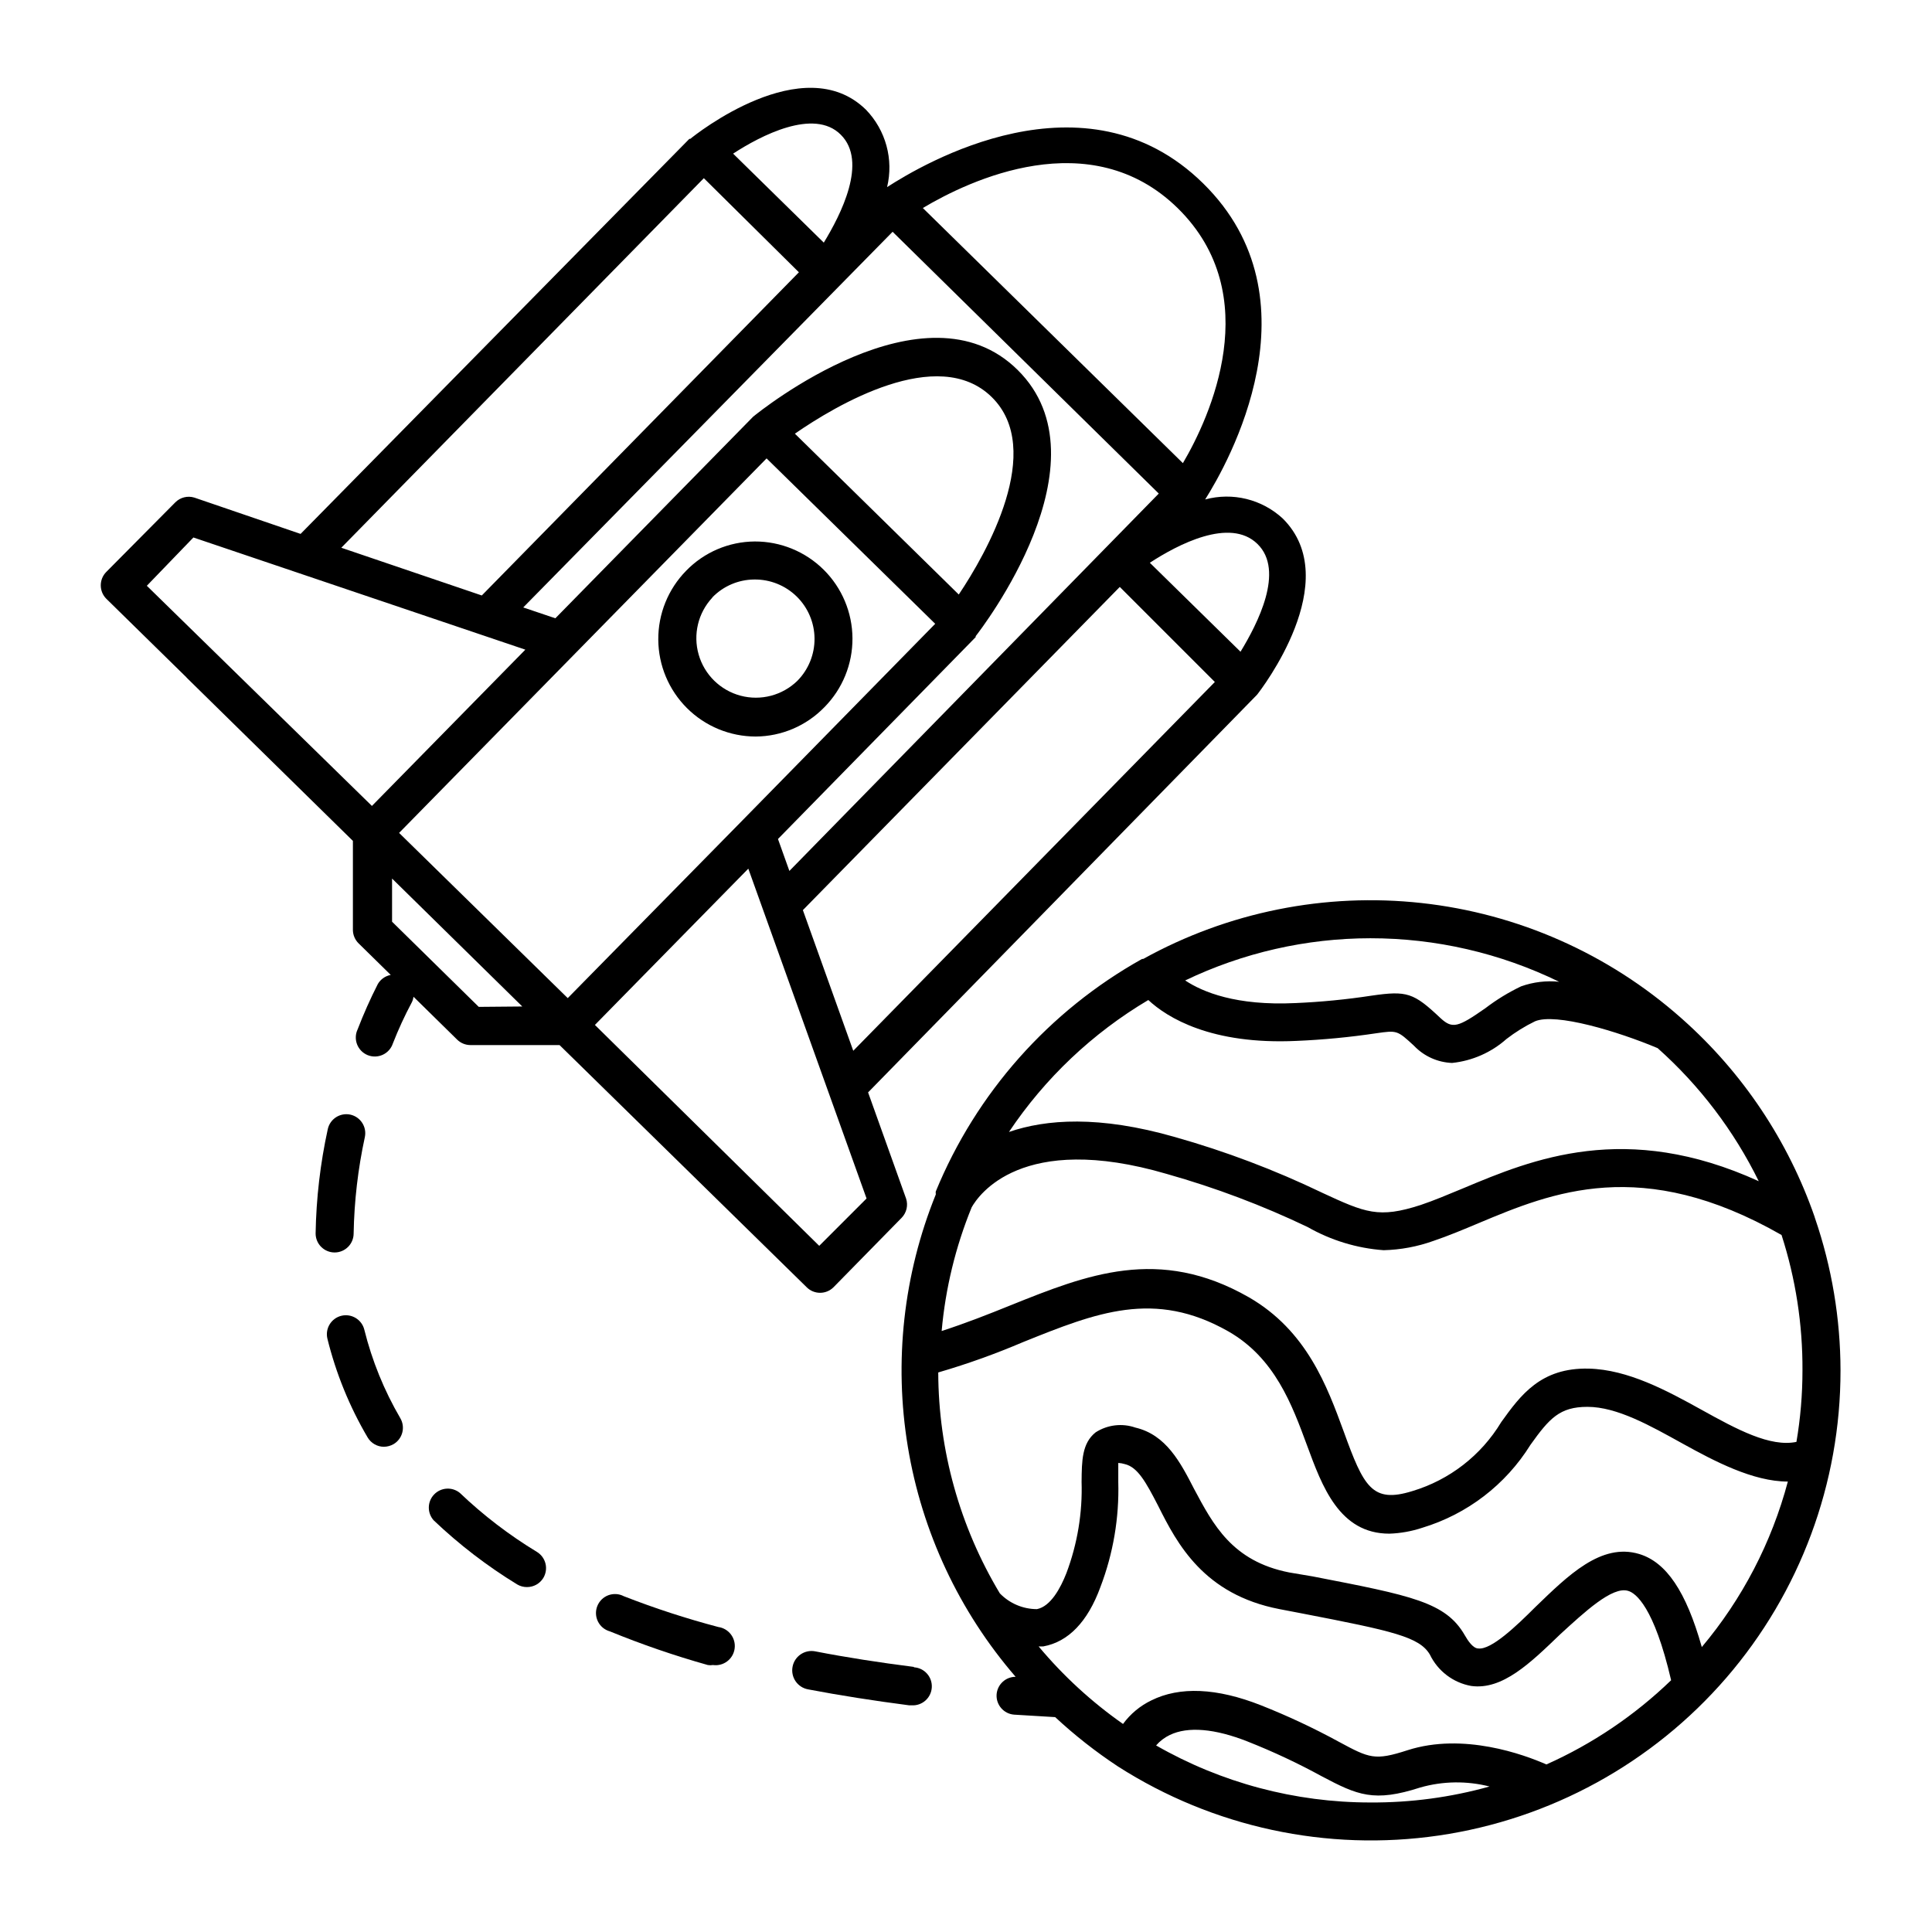
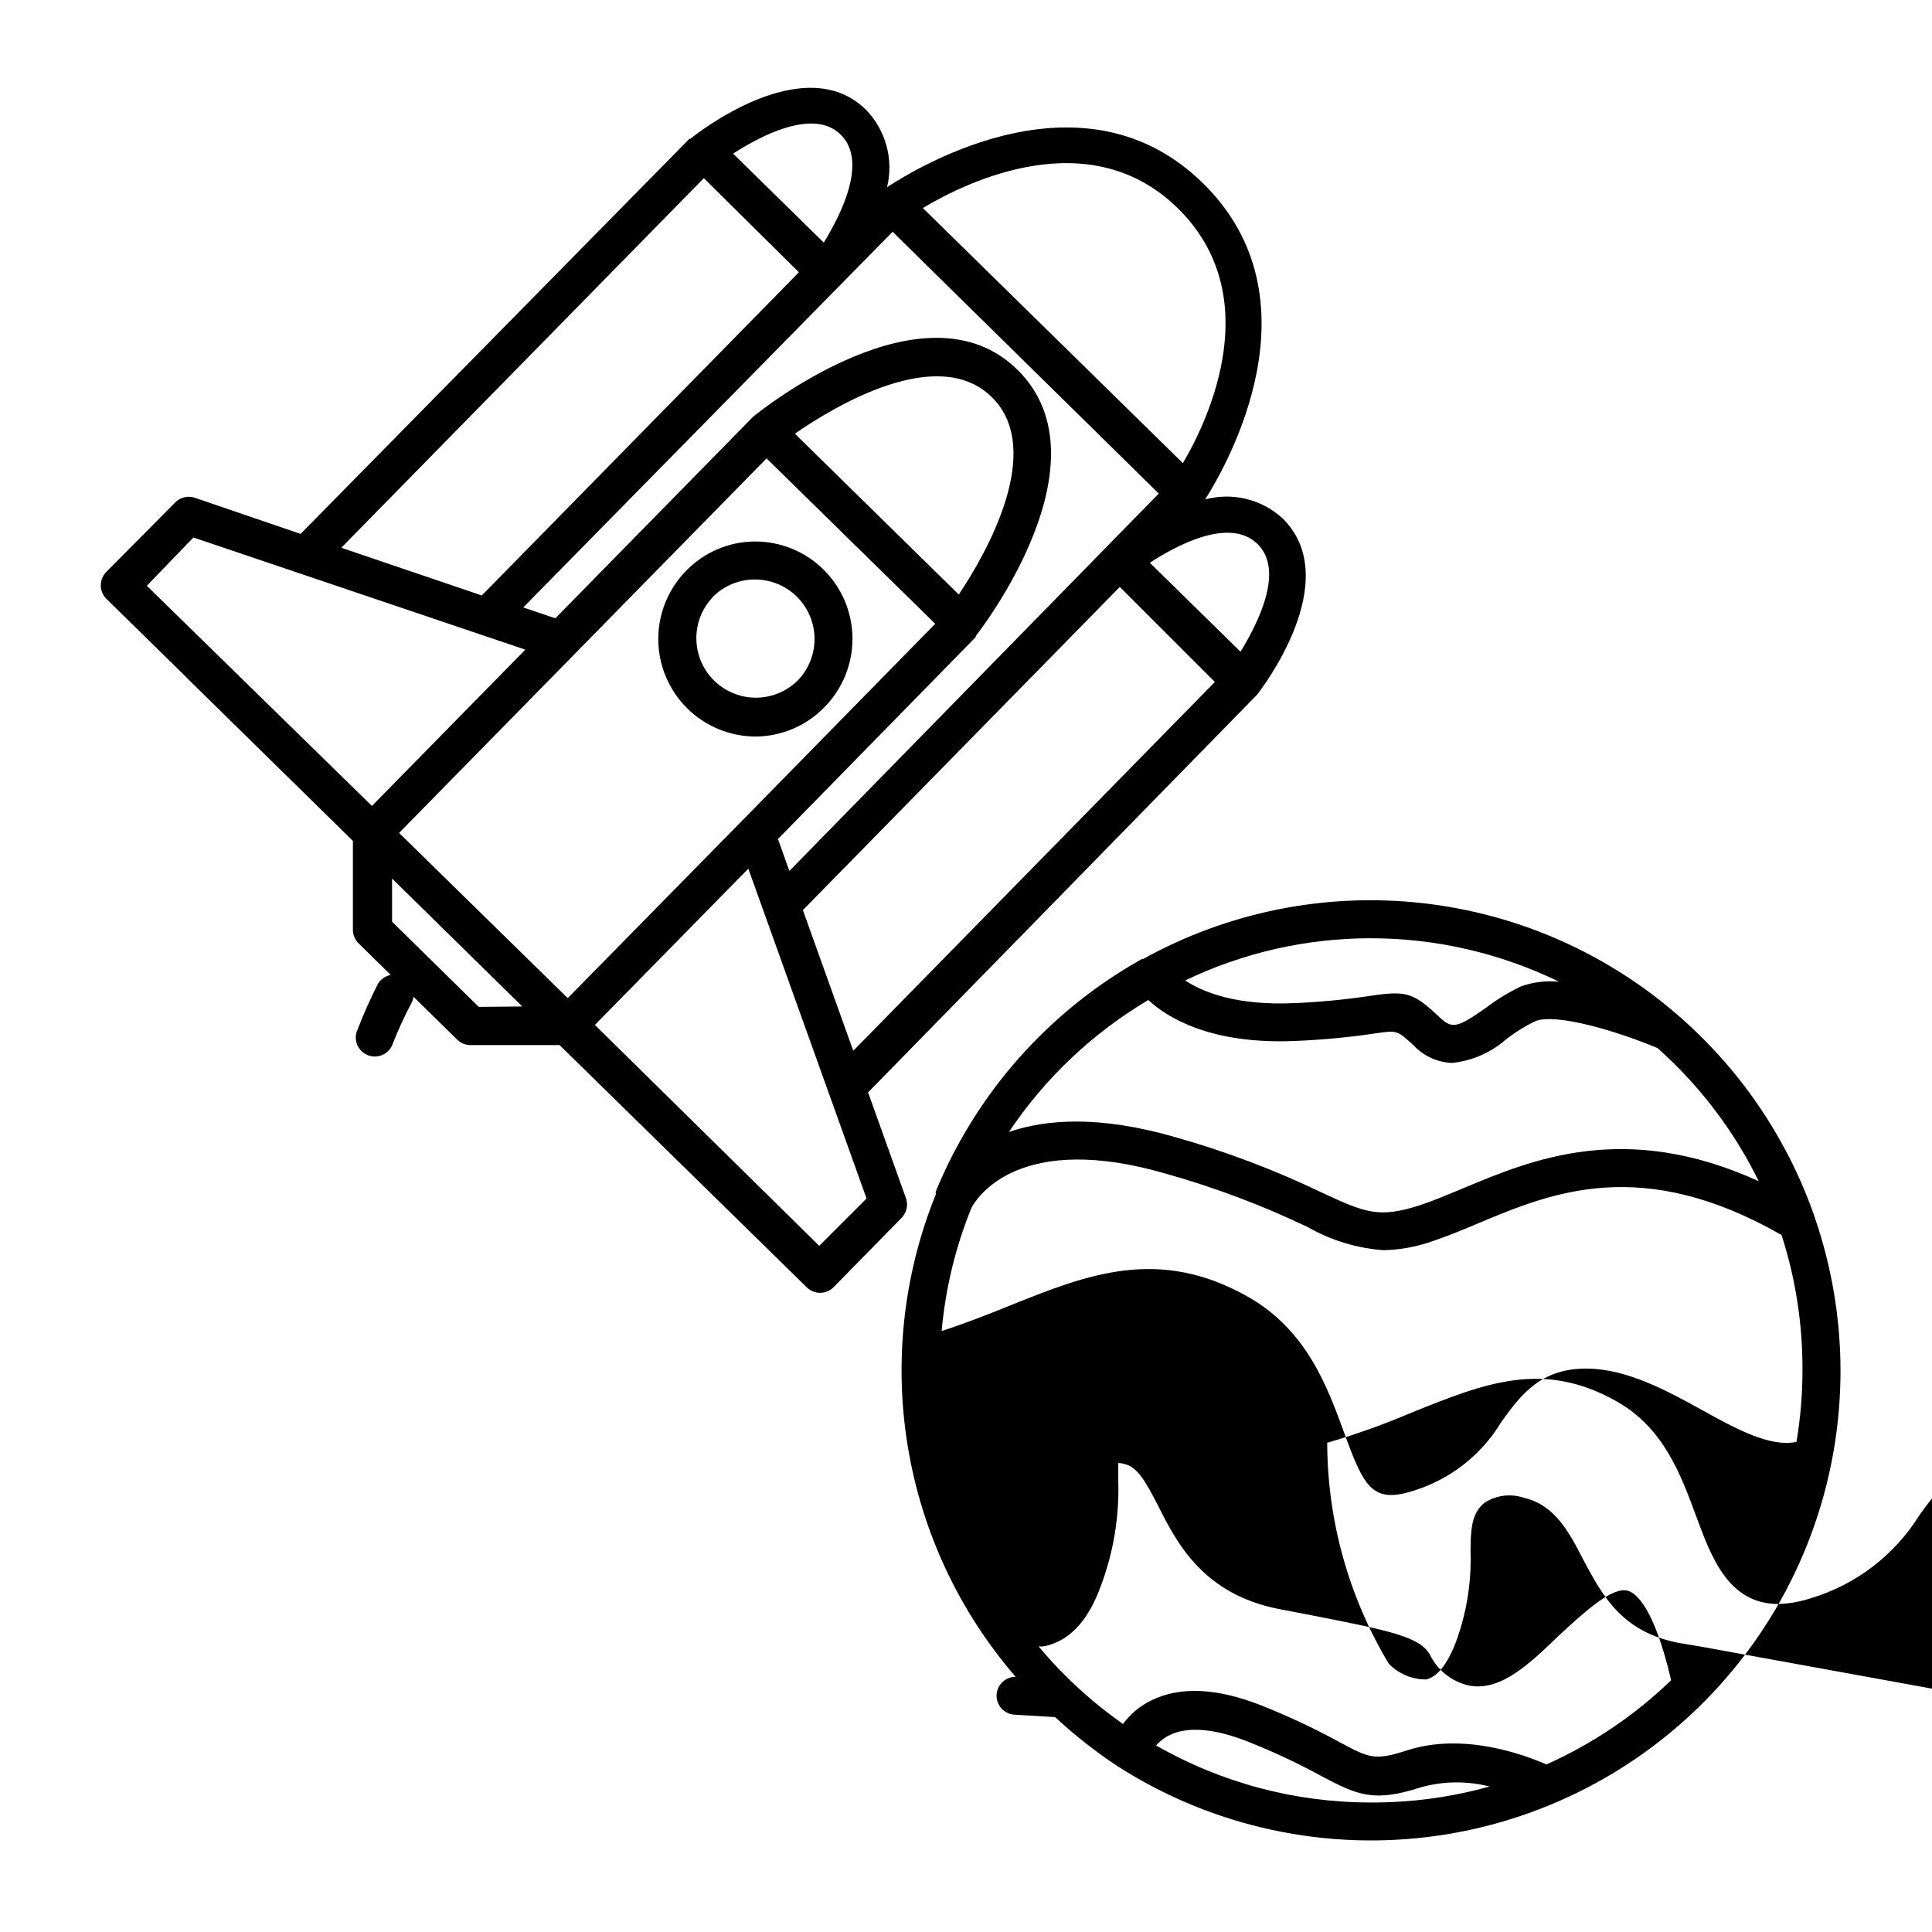
<svg xmlns="http://www.w3.org/2000/svg" fill="#000000" width="800px" height="800px" version="1.1" viewBox="144 144 512 512">
  <g>
-     <path d="m624.9 466.5c-6.996-20.145-19.031-38.164-34.965-52.344l-0.453-0.402c-19.23-17.012-43.262-27.648-68.781-30.445-25.523-2.797-51.285 2.383-73.746 14.824h-0.301c-24.656 13.777-43.926 35.496-54.664 61.617-0.035 0.184-0.035 0.371 0 0.555v0.25c-8.574 21.191-11.133 44.336-7.398 66.887 3.731 22.551 13.613 43.637 28.559 60.93-2.633-0.008-4.828 2.012-5.039 4.637-0.203 2.766 1.871 5.176 4.637 5.391l10.883 0.656c5.184 4.824 10.762 9.203 16.676 13.098 25.207 16.109 55.371 22.598 84.973 18.277 29.598-4.32 56.652-19.156 76.207-41.793 19.555-22.641 30.297-51.562 30.266-81.477-0.023-13.715-2.305-27.332-6.75-40.305 0 0-0.102-0.254-0.102-0.355zm-117.74-73.855c17.336-0.008 34.445 3.938 50.027 11.535-3.406-0.352-6.852 0.062-10.078 1.211-3.348 1.598-6.519 3.539-9.469 5.793-7.203 5.039-8.715 5.543-11.84 2.672-7.203-6.801-8.918-7.356-18.34-5.996-6.676 1.02-13.402 1.676-20.152 1.965-15.719 0.754-24.586-2.922-29.223-5.996 15.316-7.348 32.086-11.172 49.074-11.184zm-58.848 16.371c5.039 4.684 16.676 11.891 39.297 10.832 7.051-0.301 14.082-0.973 21.062-2.016 5.594-0.805 5.594-0.805 10.078 3.324l-0.004 0.004c2.641 2.762 6.258 4.387 10.078 4.531 5.348-0.559 10.387-2.777 14.406-6.348 2.352-1.816 4.887-3.387 7.559-4.684 5.441-2.316 21.965 2.672 32.496 7.106v-0.004c11.129 9.914 20.23 21.891 26.801 35.27-35.266-16.07-59.953-5.844-78.293 1.863-4.031 1.664-7.809 3.273-11.285 4.434-11.184 3.629-14.66 2.066-26.199-3.273l0.004-0.004c-12.52-6.012-25.531-10.934-38.895-14.711-20.152-5.793-34.207-4.734-44.031-1.359h-0.004c9.547-14.266 22.164-26.211 36.93-34.965zm58.848 212.66c-19.922 0.004-39.5-5.207-56.781-15.117 1.004-1.164 2.242-2.106 3.629-2.769 4.785-2.316 11.941-1.715 20.707 1.762v0.004c6.699 2.648 13.227 5.711 19.547 9.168 9.523 5.039 13.855 6.953 26.148 2.973 5.984-1.699 12.309-1.789 18.336-0.254-10.281 2.875-20.914 4.297-31.586 4.234zm46.652-10.078c-5.945-2.621-22.016-8.516-36.777-3.777-8.715 2.82-10.078 2.168-18.289-2.266-6.648-3.625-13.516-6.84-20.555-9.625-11.738-4.637-21.562-5.039-29.07-1.309-2.977 1.434-5.555 3.578-7.508 6.246-8.328-5.836-15.852-12.75-22.371-20.555 0.422 0.023 0.844 0.023 1.262 0 6.602-1.211 11.738-6.5 15.113-15.719 3.394-8.887 5.004-18.355 4.738-27.863v-5.039 0.004c0.578 0.031 1.156 0.133 1.711 0.301 3.426 0.805 5.594 4.734 8.867 11.082 5.039 10.078 12.09 23.477 32.145 27.355l6.047 1.16c23.98 4.637 31.035 6.195 33.805 10.883 2.102 4.363 6.164 7.453 10.93 8.316 8.312 1.16 15.719-6.098 23.629-13.703 6.348-5.797 13.805-12.801 17.988-11.488 1.965 0.555 6.852 4.133 11.387 23.68-9.637 9.305-20.82 16.855-33.051 22.316zm41.16-31.188c-4.133-14.609-9.371-22.418-16.574-24.586-10.078-3.023-18.844 5.691-27.508 14.055-5.039 5.039-11.688 11.387-15.113 10.984-1.359 0-2.719-1.965-3.578-3.477-5.039-8.816-14.105-10.531-40.305-15.617l-6.25-1.055c-15.113-2.973-20.152-12.695-25.191-22.117-3.629-7.055-7.406-14.359-15.566-16.273-3.516-1.219-7.398-0.754-10.527 1.258-3.629 2.871-3.68 7.559-3.727 13.047l-0.004 0.004c0.266 8.281-1.105 16.531-4.027 24.281-1.562 3.981-4.18 8.816-7.809 9.523h-0.004c-3.703-0.008-7.246-1.516-9.824-4.184-10.617-17.684-16.258-37.91-16.32-58.539 8.113-2.367 15.418-5.039 22.52-8.062 19.398-7.809 34.762-13.957 54.359-2.82 12.344 7.055 16.879 19.445 20.859 30.23 3.981 10.781 8.516 23.375 21.816 23.375h-0.004c2.969-0.098 5.902-0.625 8.719-1.562 11.906-3.598 22.098-11.406 28.664-21.969 5.039-7.055 7.758-10.078 15.113-10.078 7.859 0 16.727 5.039 25.191 9.723 8.465 4.684 18.691 10.078 27.91 10.078l0.004 0.004c-4.285 16.129-12.078 31.113-22.824 43.879zm25.191-54.312c-7.004 1.512-15.922-3.324-25.191-8.465-9.27-5.141-19.547-10.68-29.926-10.934-12.746-0.301-18.086 7.055-23.227 14.207v0.008c-5.309 8.789-13.691 15.289-23.527 18.238-10.68 3.324-12.898-1.16-18.188-15.77-4.383-11.941-9.773-26.754-25.191-35.621-23.832-13.602-42.926-5.945-63.129 2.168-5.844 2.367-11.84 4.734-18.238 6.801h0.004c1-11.27 3.684-22.324 7.961-32.797 1.715-3.023 13.098-20.152 51.742-8.816h-0.004c12.805 3.617 25.277 8.316 37.281 14.055 6.176 3.527 13.062 5.629 20.152 6.144 4.504-0.113 8.961-0.945 13.203-2.469 3.879-1.309 7.859-2.973 12.043-4.734 19.246-8.062 43.125-18.035 80.207 3.176h-0.004c3.734 11.586 5.606 23.695 5.543 35.871 0 6.379-0.539 12.75-1.613 19.043z" />
+     <path d="m624.9 466.5c-6.996-20.145-19.031-38.164-34.965-52.344l-0.453-0.402c-19.23-17.012-43.262-27.648-68.781-30.445-25.523-2.797-51.285 2.383-73.746 14.824h-0.301c-24.656 13.777-43.926 35.496-54.664 61.617-0.035 0.184-0.035 0.371 0 0.555v0.25c-8.574 21.191-11.133 44.336-7.398 66.887 3.731 22.551 13.613 43.637 28.559 60.93-2.633-0.008-4.828 2.012-5.039 4.637-0.203 2.766 1.871 5.176 4.637 5.391l10.883 0.656c5.184 4.824 10.762 9.203 16.676 13.098 25.207 16.109 55.371 22.598 84.973 18.277 29.598-4.32 56.652-19.156 76.207-41.793 19.555-22.641 30.297-51.562 30.266-81.477-0.023-13.715-2.305-27.332-6.75-40.305 0 0-0.102-0.254-0.102-0.355zm-117.74-73.855c17.336-0.008 34.445 3.938 50.027 11.535-3.406-0.352-6.852 0.062-10.078 1.211-3.348 1.598-6.519 3.539-9.469 5.793-7.203 5.039-8.715 5.543-11.84 2.672-7.203-6.801-8.918-7.356-18.34-5.996-6.676 1.02-13.402 1.676-20.152 1.965-15.719 0.754-24.586-2.922-29.223-5.996 15.316-7.348 32.086-11.172 49.074-11.184zm-58.848 16.371c5.039 4.684 16.676 11.891 39.297 10.832 7.051-0.301 14.082-0.973 21.062-2.016 5.594-0.805 5.594-0.805 10.078 3.324l-0.004 0.004c2.641 2.762 6.258 4.387 10.078 4.531 5.348-0.559 10.387-2.777 14.406-6.348 2.352-1.816 4.887-3.387 7.559-4.684 5.441-2.316 21.965 2.672 32.496 7.106v-0.004c11.129 9.914 20.23 21.891 26.801 35.27-35.266-16.07-59.953-5.844-78.293 1.863-4.031 1.664-7.809 3.273-11.285 4.434-11.184 3.629-14.66 2.066-26.199-3.273l0.004-0.004c-12.52-6.012-25.531-10.934-38.895-14.711-20.152-5.793-34.207-4.734-44.031-1.359h-0.004c9.547-14.266 22.164-26.211 36.93-34.965zm58.848 212.66c-19.922 0.004-39.5-5.207-56.781-15.117 1.004-1.164 2.242-2.106 3.629-2.769 4.785-2.316 11.941-1.715 20.707 1.762v0.004c6.699 2.648 13.227 5.711 19.547 9.168 9.523 5.039 13.855 6.953 26.148 2.973 5.984-1.699 12.309-1.789 18.336-0.254-10.281 2.875-20.914 4.297-31.586 4.234zm46.652-10.078c-5.945-2.621-22.016-8.516-36.777-3.777-8.715 2.82-10.078 2.168-18.289-2.266-6.648-3.625-13.516-6.84-20.555-9.625-11.738-4.637-21.562-5.039-29.07-1.309-2.977 1.434-5.555 3.578-7.508 6.246-8.328-5.836-15.852-12.75-22.371-20.555 0.422 0.023 0.844 0.023 1.262 0 6.602-1.211 11.738-6.5 15.113-15.719 3.394-8.887 5.004-18.355 4.738-27.863v-5.039 0.004c0.578 0.031 1.156 0.133 1.711 0.301 3.426 0.805 5.594 4.734 8.867 11.082 5.039 10.078 12.09 23.477 32.145 27.355l6.047 1.16c23.98 4.637 31.035 6.195 33.805 10.883 2.102 4.363 6.164 7.453 10.93 8.316 8.312 1.16 15.719-6.098 23.629-13.703 6.348-5.797 13.805-12.801 17.988-11.488 1.965 0.555 6.852 4.133 11.387 23.68-9.637 9.305-20.82 16.855-33.051 22.316zm41.16-31.188l-6.25-1.055c-15.113-2.973-20.152-12.695-25.191-22.117-3.629-7.055-7.406-14.359-15.566-16.273-3.516-1.219-7.398-0.754-10.527 1.258-3.629 2.871-3.68 7.559-3.727 13.047l-0.004 0.004c0.266 8.281-1.105 16.531-4.027 24.281-1.562 3.981-4.18 8.816-7.809 9.523h-0.004c-3.703-0.008-7.246-1.516-9.824-4.184-10.617-17.684-16.258-37.91-16.32-58.539 8.113-2.367 15.418-5.039 22.52-8.062 19.398-7.809 34.762-13.957 54.359-2.82 12.344 7.055 16.879 19.445 20.859 30.23 3.981 10.781 8.516 23.375 21.816 23.375h-0.004c2.969-0.098 5.902-0.625 8.719-1.562 11.906-3.598 22.098-11.406 28.664-21.969 5.039-7.055 7.758-10.078 15.113-10.078 7.859 0 16.727 5.039 25.191 9.723 8.465 4.684 18.691 10.078 27.91 10.078l0.004 0.004c-4.285 16.129-12.078 31.113-22.824 43.879zm25.191-54.312c-7.004 1.512-15.922-3.324-25.191-8.465-9.27-5.141-19.547-10.68-29.926-10.934-12.746-0.301-18.086 7.055-23.227 14.207v0.008c-5.309 8.789-13.691 15.289-23.527 18.238-10.68 3.324-12.898-1.16-18.188-15.77-4.383-11.941-9.773-26.754-25.191-35.621-23.832-13.602-42.926-5.945-63.129 2.168-5.844 2.367-11.84 4.734-18.238 6.801h0.004c1-11.27 3.684-22.324 7.961-32.797 1.715-3.023 13.098-20.152 51.742-8.816h-0.004c12.805 3.617 25.277 8.316 37.281 14.055 6.176 3.527 13.062 5.629 20.152 6.144 4.504-0.113 8.961-0.945 13.203-2.469 3.879-1.309 7.859-2.973 12.043-4.734 19.246-8.062 43.125-18.035 80.207 3.176h-0.004c3.734 11.586 5.606 23.695 5.543 35.871 0 6.379-0.539 12.75-1.613 19.043z" />
    <path d="m193.44 323.57 16.777 16.473 27.305 26.801v23.633c0.02 1.328 0.562 2.598 1.512 3.527l8.516 8.363c-1.441 0.27-2.691 1.152-3.426 2.418-1.984 3.902-3.766 7.906-5.34 11.988-0.602 1.254-0.656 2.703-0.156 3.996 0.504 1.297 1.52 2.328 2.805 2.852 1.289 0.52 2.734 0.488 4-0.094 1.262-0.578 2.227-1.656 2.672-2.973 1.461-3.742 3.144-7.391 5.035-10.934 0.227-0.461 0.379-0.953 0.453-1.461l11.539 11.336c0.938 0.93 2.203 1.457 3.527 1.461h23.629l65.496 64.184h-0.004c1.969 1.957 5.141 1.957 7.106 0l18.086-18.438c1.285-1.34 1.73-3.273 1.16-5.039l-10.078-28.164 103.08-105.39c0.957-1.211 23.426-30.23 6.801-46.703-5.527-5.106-13.293-7.008-20.555-5.039 5.996-9.473 30.73-53.051-0.555-83.785-31.285-30.73-74.363-5.039-83.734 1.008 1.77-7.34-0.344-15.074-5.59-20.504-16.574-16.273-45.344 6.699-46.551 7.707h-0.25l-103.04 104.7-28.16-9.625c-1.785-0.543-3.723-0.059-5.039 1.262l-18.289 18.438c-1.953 1.965-1.953 5.141 0 7.106l21.262 20.855zm77.434 87.262-22.973-22.57v-11.438l34.512 33.906zm-21.109-46.102 97.387-99.25 44.688 43.832-51.086 52.094-2.719 2.769-43.578 44.336zm104.89-105.8c10.781-7.457 37.887-23.68 52.145-9.723 14.258 13.957-1.41 41.465-8.715 52.348zm6.449 215.23-59.449-58.543 40.656-41.414 31.336 87.41zm9.02-51.691-13.352-37.281 83.984-85.648 25.191 25.191zm107.11-134.32c7.305 7.106 0 21.211-4.484 28.566l-24.031-23.578c7.254-4.734 21.207-12.141 28.516-4.988zm-21.113-88.973c23.426 23.023 8.516 55.418 1.359 67.562l-68.918-67.613c12.242-7.305 44.387-22.672 67.559 0.051zm-75.57 6.246 70.535 69.375-97.891 100.01-3.023-8.465 52.395-53.504v-0.25c1.461-1.863 35.668-46.25 11.133-70.535-24.535-24.285-68.316 10.883-70.129 12.395l-52.395 53.402-8.516-2.871zm-13.754-25.742c7.254 7.152 0 21.262-4.484 28.617l-24.031-23.582c7.254-4.734 21.414-12.141 28.516-5.035zm-36.273 11.539 25.191 24.938-84.035 85.648-37.234-12.648zm-135.27 95.219 87.965 29.727-40.656 41.414-59.652-58.344z" />
    <path d="m362.46 331.43c4.805-4.859 7.488-11.43 7.453-18.266-0.035-6.836-2.781-13.379-7.637-18.191s-11.422-7.5-18.258-7.477c-6.856 0.043-13.41 2.836-18.188 7.762-4.773 4.871-7.426 11.434-7.379 18.254 0.043 6.82 2.781 13.348 7.621 18.16 4.836 4.809 11.379 7.512 18.199 7.516 6.856-0.043 13.41-2.84 18.188-7.758zm-29.676-29.121c2.914-2.996 6.906-4.703 11.086-4.734 4.195-0.059 8.242 1.559 11.246 4.492 3 2.934 4.707 6.941 4.742 11.141 0.035 4.195-1.602 8.234-4.551 11.219-3.977 3.867-9.688 5.363-15.047 3.941-5.359-1.426-9.574-5.559-11.105-10.887-1.535-5.328-0.156-11.07 3.629-15.121z" />
-     <path d="m386.2 585.75c-9.117-1.16-17.938-2.519-26.199-4.133-2.781-0.516-5.457 1.324-5.969 4.106-0.516 2.785 1.32 5.457 4.106 5.973 8.465 1.613 17.48 3.023 26.801 4.231h0.656c2.781 0.168 5.172-1.953 5.34-4.734 0.168-2.785-1.953-5.176-4.734-5.34z" />
-     <path d="m283.67 564.59c1.742 0.004 3.359-0.891 4.285-2.367 0.703-1.145 0.926-2.519 0.613-3.824-0.312-1.305-1.133-2.43-2.277-3.129-7.348-4.453-14.191-9.688-20.406-15.617-2.031-1.68-5.016-1.508-6.844 0.398-1.824 1.902-1.871 4.894-0.105 6.856 6.75 6.426 14.164 12.117 22.117 16.977 0.789 0.473 1.695 0.715 2.617 0.707z" />
-     <path d="m331.58 585.25c0.449 0.074 0.91 0.074 1.359 0 2.781 0.391 5.356-1.551 5.742-4.332 0.391-2.785-1.551-5.356-4.332-5.746-8.496-2.242-16.855-4.965-25.039-8.16-1.266-0.664-2.754-0.754-4.094-0.258-1.336 0.5-2.402 1.543-2.926 2.875-0.523 1.328-0.461 2.816 0.176 4.094 0.641 1.281 1.789 2.227 3.168 2.609 8.469 3.465 17.133 6.441 25.945 8.918z" />
-     <path d="m234.45 492.7c-2.695 0.668-4.344 3.398-3.676 6.098 2.262 9.164 5.844 17.957 10.629 26.098 0.895 1.547 2.543 2.508 4.332 2.516 0.902-0.012 1.789-0.254 2.57-0.703 2.394-1.418 3.184-4.508 1.766-6.902-4.273-7.316-7.481-15.207-9.523-23.426-0.668-2.699-3.398-4.344-6.098-3.68z" />
-     <path d="m236.86 439.39c-2.711-0.59-5.391 1.121-5.992 3.832-1.988 9.09-3.07 18.355-3.227 27.656 0 1.336 0.531 2.621 1.477 3.562 0.945 0.945 2.227 1.477 3.562 1.477 1.336 0 2.617-0.531 3.562-1.477 0.945-0.941 1.477-2.227 1.477-3.562 0.156-8.59 1.152-17.145 2.973-25.543 0.562-2.695-1.145-5.34-3.832-5.945z" />
  </g>
</svg>